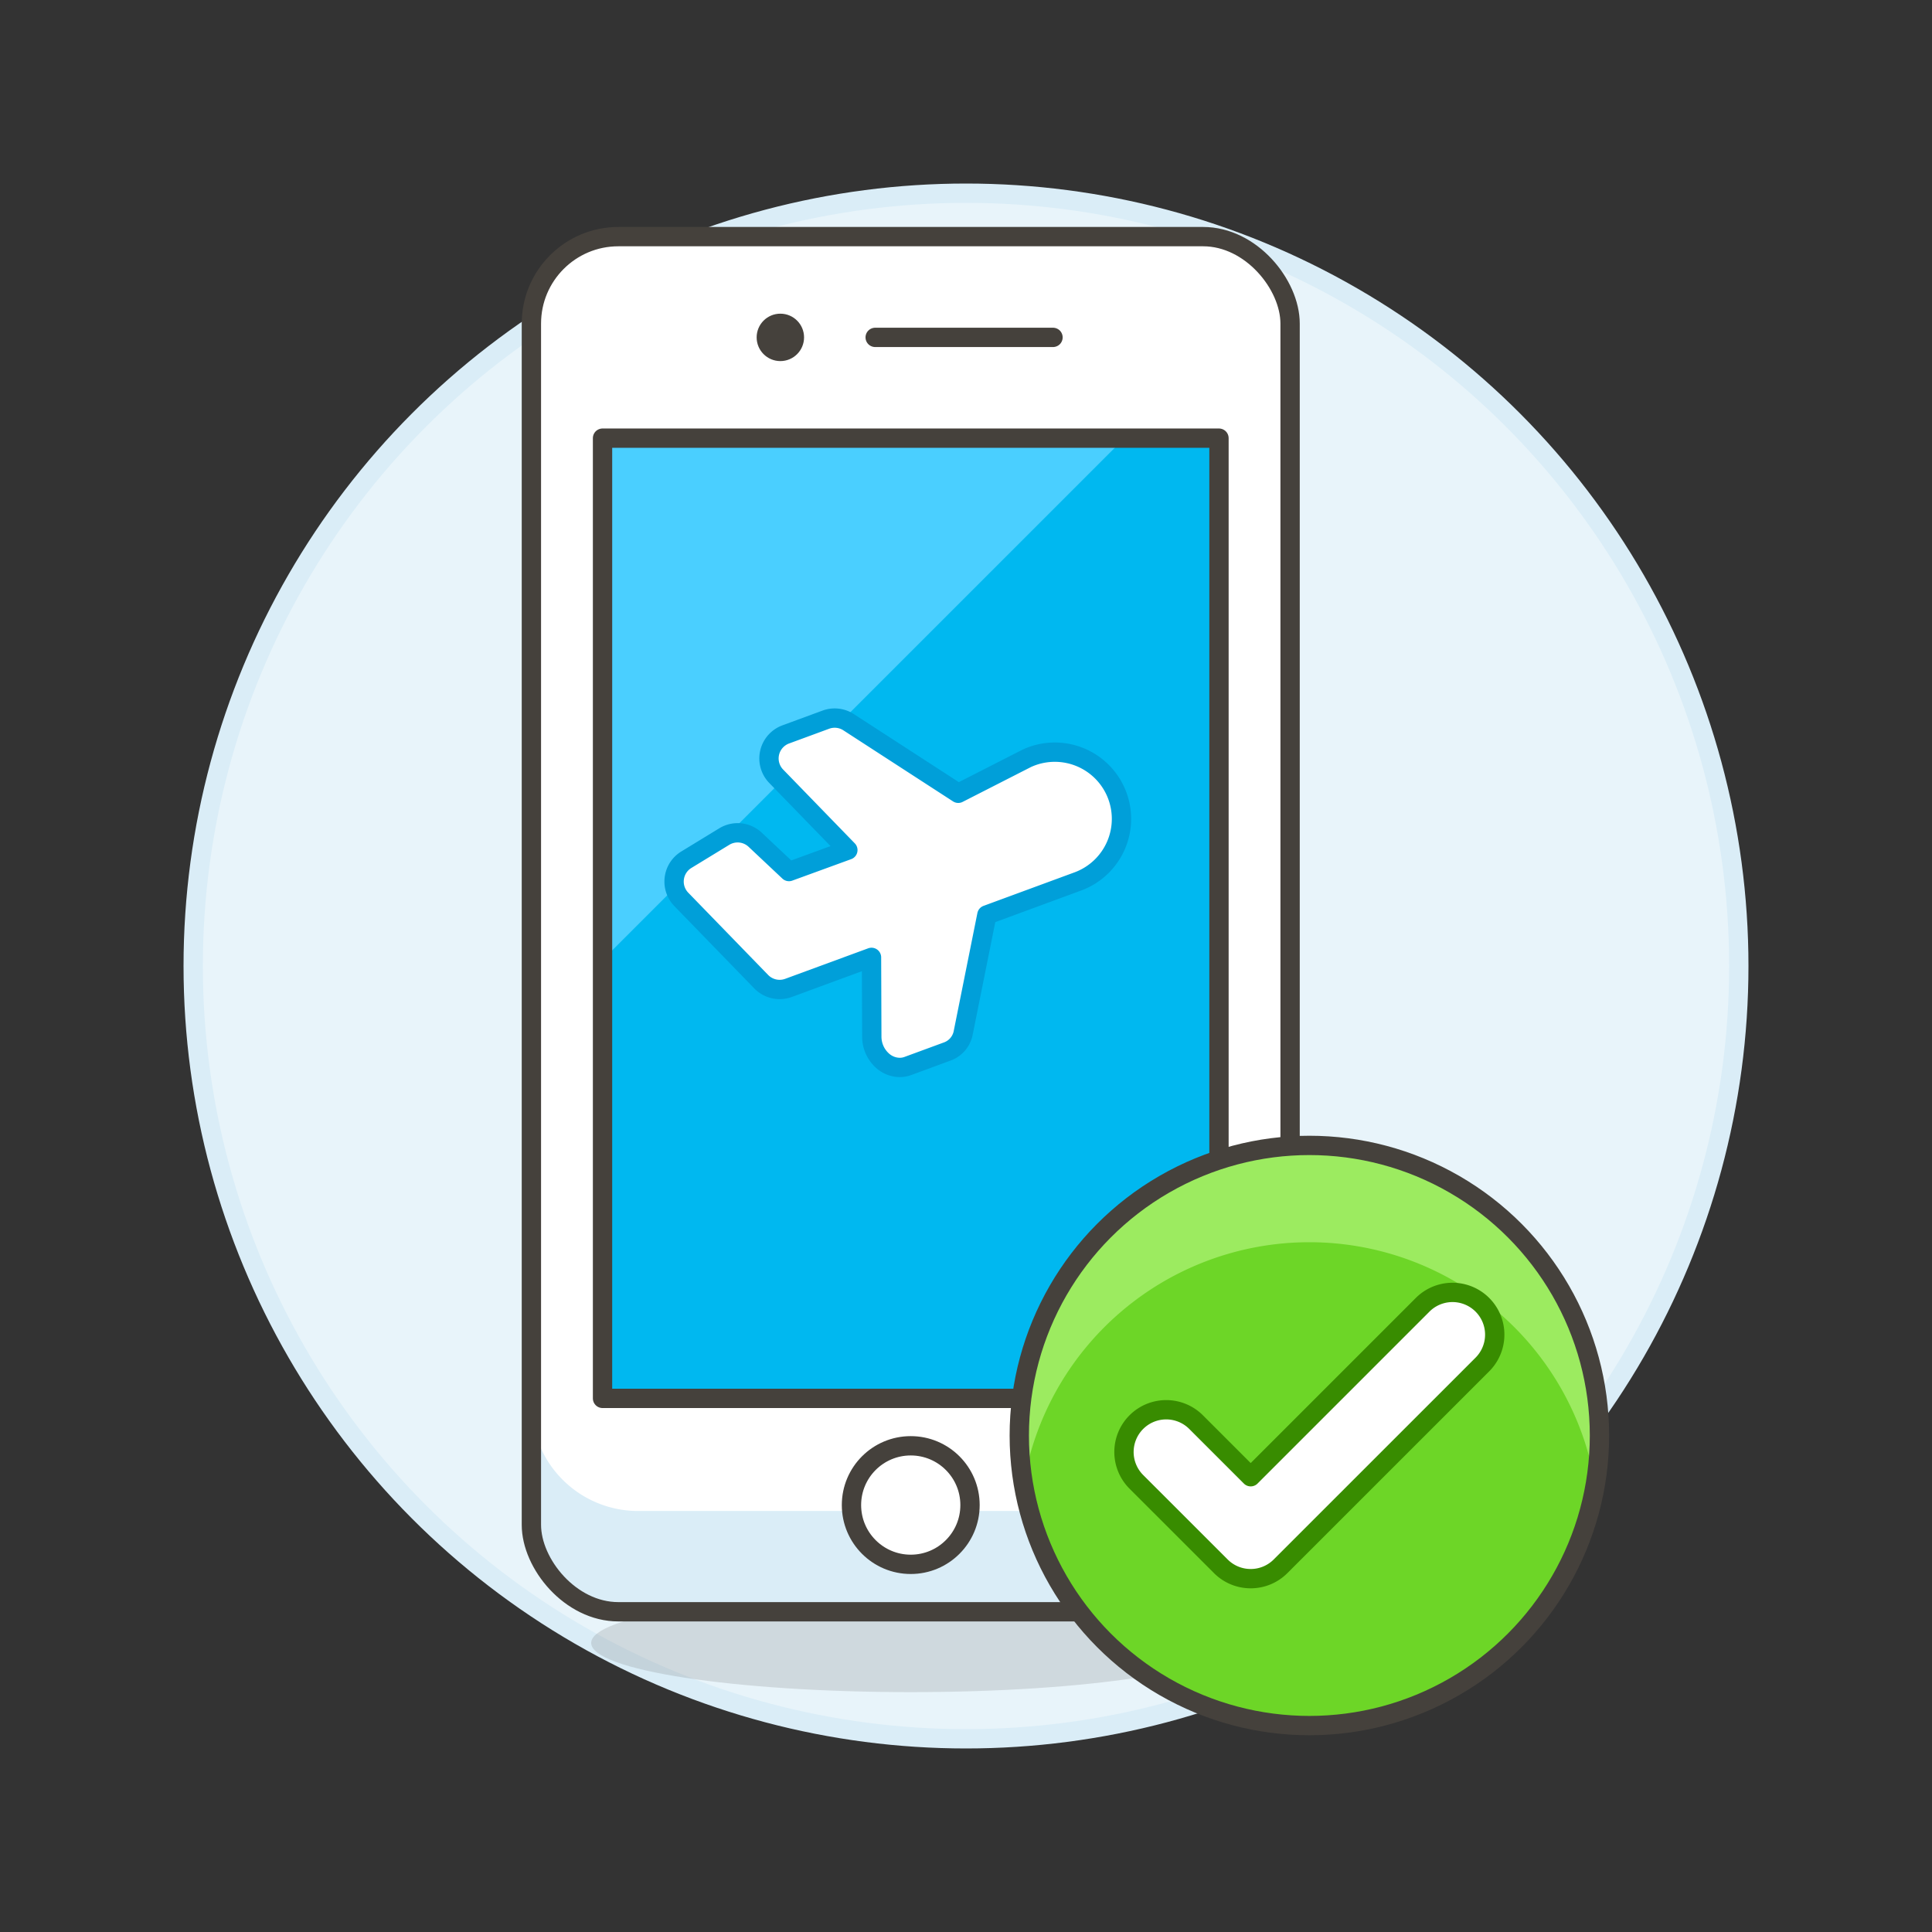
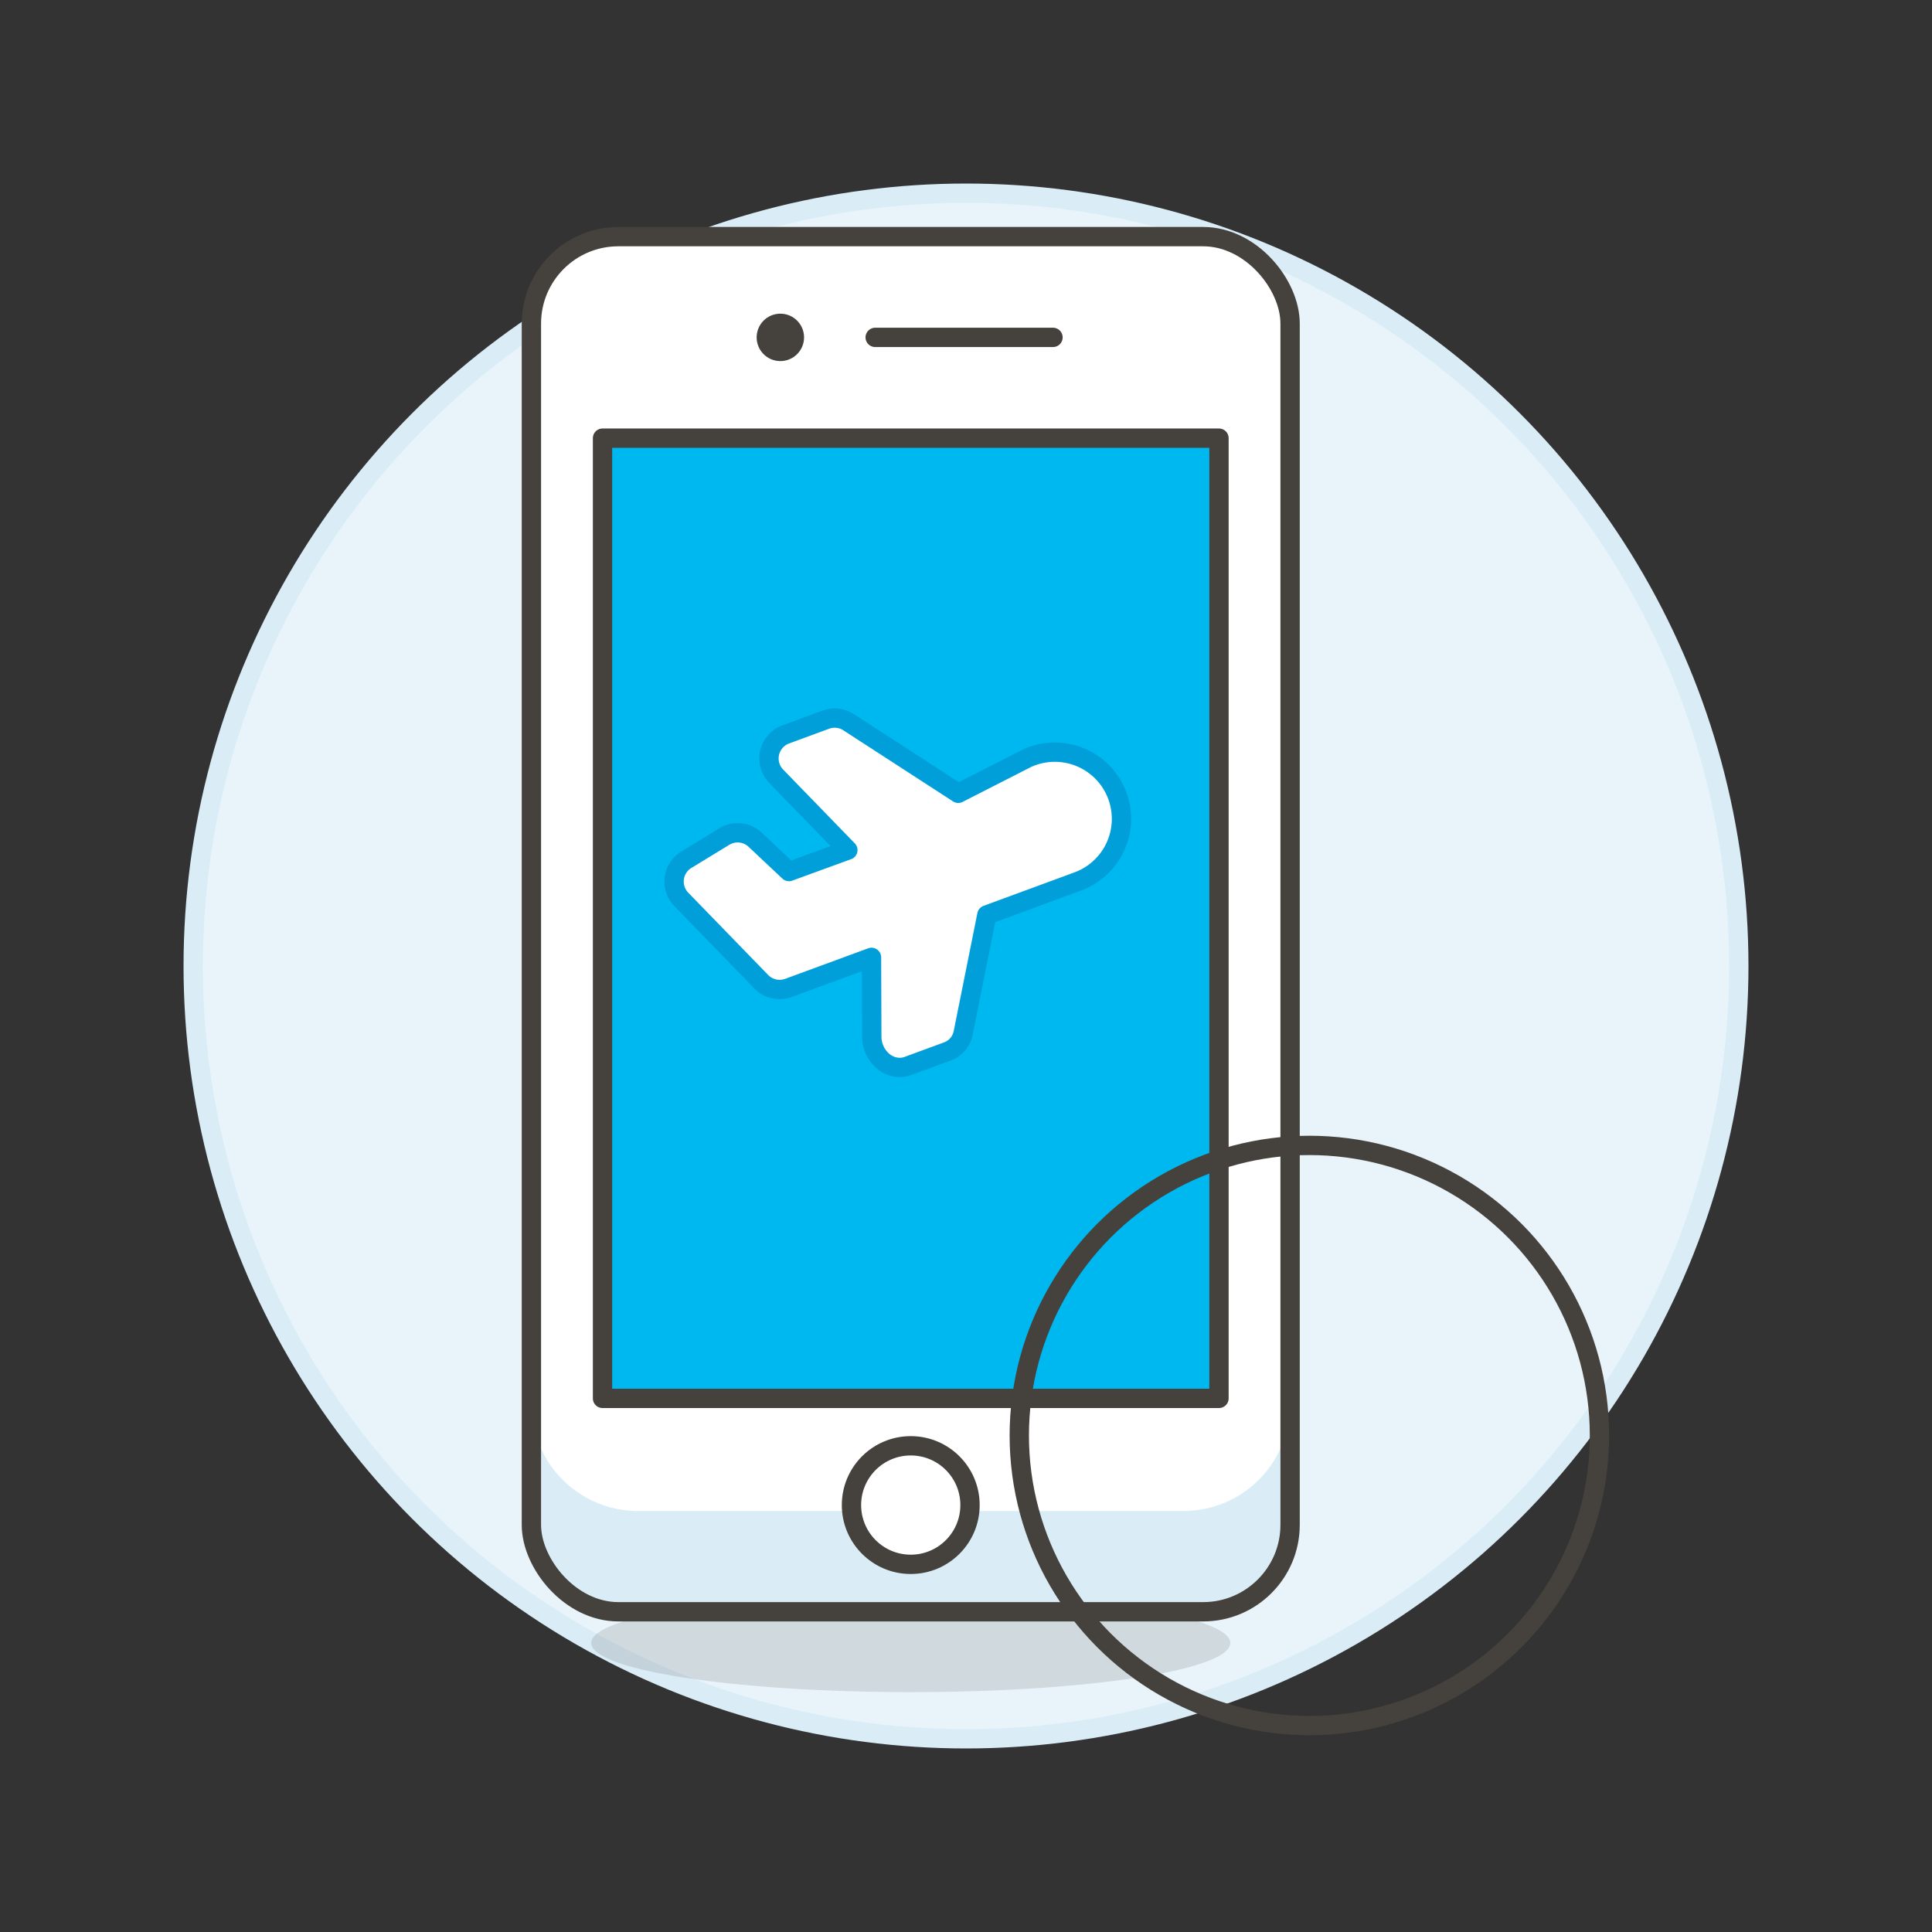
<svg xmlns="http://www.w3.org/2000/svg" viewBox="0 0 100 100">
  <rect x="0" y="0" width="100" height="100" fill="#333333" stroke="none" />
  <g class="nc-icon-wrapper">
    <defs />
    <circle class="a" cx="50" cy="50" r="40" fill="#e8f4fa" stroke="#daedf7" stroke-miterlimit="10" />
    <path class="b" d="M63.68 85.039c0-1.4-7.4-2.544-16.539-2.544S30.6 83.635 30.6 85.039s7.405 2.545 16.541 2.545 16.539-1.139 16.539-2.545z" fill="#45413c" opacity="0.15" />
    <rect class="c" x="27.505" y="12.248" width="39.27" height="71.177" rx="4.5" style="" fill="#fff" />
    <path class="d" d="M66.775 78.924a4.5 4.5 0 0 1-4.5 4.5h-30.27a4.5 4.5 0 0 1-4.5-4.5v-6.237a5.523 5.523 0 0 0 5.523 5.522h28.225a5.522 5.522 0 0 0 5.522-5.522z" style="" fill="#daedf7" />
    <rect class="e" x="27.505" y="12.248" width="39.27" height="71.177" rx="4.5" fill="none" stroke="#45413c" stroke-linecap="round" stroke-linejoin="round" />
    <path class="f" d="M31.187 22.679h31.907V72.38H31.187z" style="" fill="#00b8f0" />
-     <path class="g" d="M31.187 49.691L58.2 22.679H31.187v27.012z" style="" fill="#4acfff" />
    <path class="e" d="M31.187 22.679h31.907V72.38H31.187z" fill="none" stroke="#45413c" stroke-linecap="round" stroke-linejoin="round" />
    <circle class="h" cx="47.14" cy="77.902" r="3.068" fill="#fff" stroke="#45413c" stroke-linecap="round" stroke-linejoin="round" />
    <path class="e" d="M45.299 17.463h9.204" fill="none" stroke="#45413c" stroke-linecap="round" stroke-linejoin="round" />
    <circle class="i" cx="40.391" cy="17.463" r="1.227" style="" fill="#45413c" />
    <g>
-       <circle class="j" cx="67.773" cy="74.301" r="15.015" style="" fill="#6dd627" />
-       <path class="k" d="M82.571 76.856a15 15 0 0 0-29.6 0 15.016 15.016 0 1 1 29.6 0z" style="" fill="#9ceb60" />
      <circle class="e" cx="67.773" cy="74.301" r="15.015" fill="none" stroke="#45413c" stroke-linecap="round" stroke-linejoin="round" />
-       <path class="l" d="M64.736 81.711a2.178 2.178 0 0 1-1.546-.64L58.817 76.7a2.186 2.186 0 0 1 3.092-3.091l2.827 2.826 8.9-8.9a2.186 2.186 0 0 1 3.091 3.092L66.281 81.071a2.178 2.178 0 0 1-1.545.64z" fill="#fff" stroke-linecap="round" stroke-linejoin="round" stroke="#388c00" />
    </g>
    <path class="m" d="M43.885 44l-3.708-3.82a1.325 1.325 0 0 1 .494-2.167l2.076-.764a1.324 1.324 0 0 1 1.176.132L49.6 41.06l3.548-1.81a3.452 3.452 0 1 1 2.673 6.361l-4.741 1.746-1.22 6.08a1.288 1.288 0 0 1-.8.977l-2.077.764a1.2 1.2 0 0 1-.415.073 1.358 1.358 0 0 1-.9-.36 1.672 1.672 0 0 1-.544-1.223l-.015-4.114-4.3 1.581a1.332 1.332 0 0 1-1.408-.322l-4.137-4.261a1.325 1.325 0 0 1 .259-2.052l1.966-1.2a1.326 1.326 0 0 1 1.6.166l1.749 1.645z" fill="#fff" stroke-linecap="round" stroke-linejoin="round" stroke="#009fd9" />
  </g>
</svg>